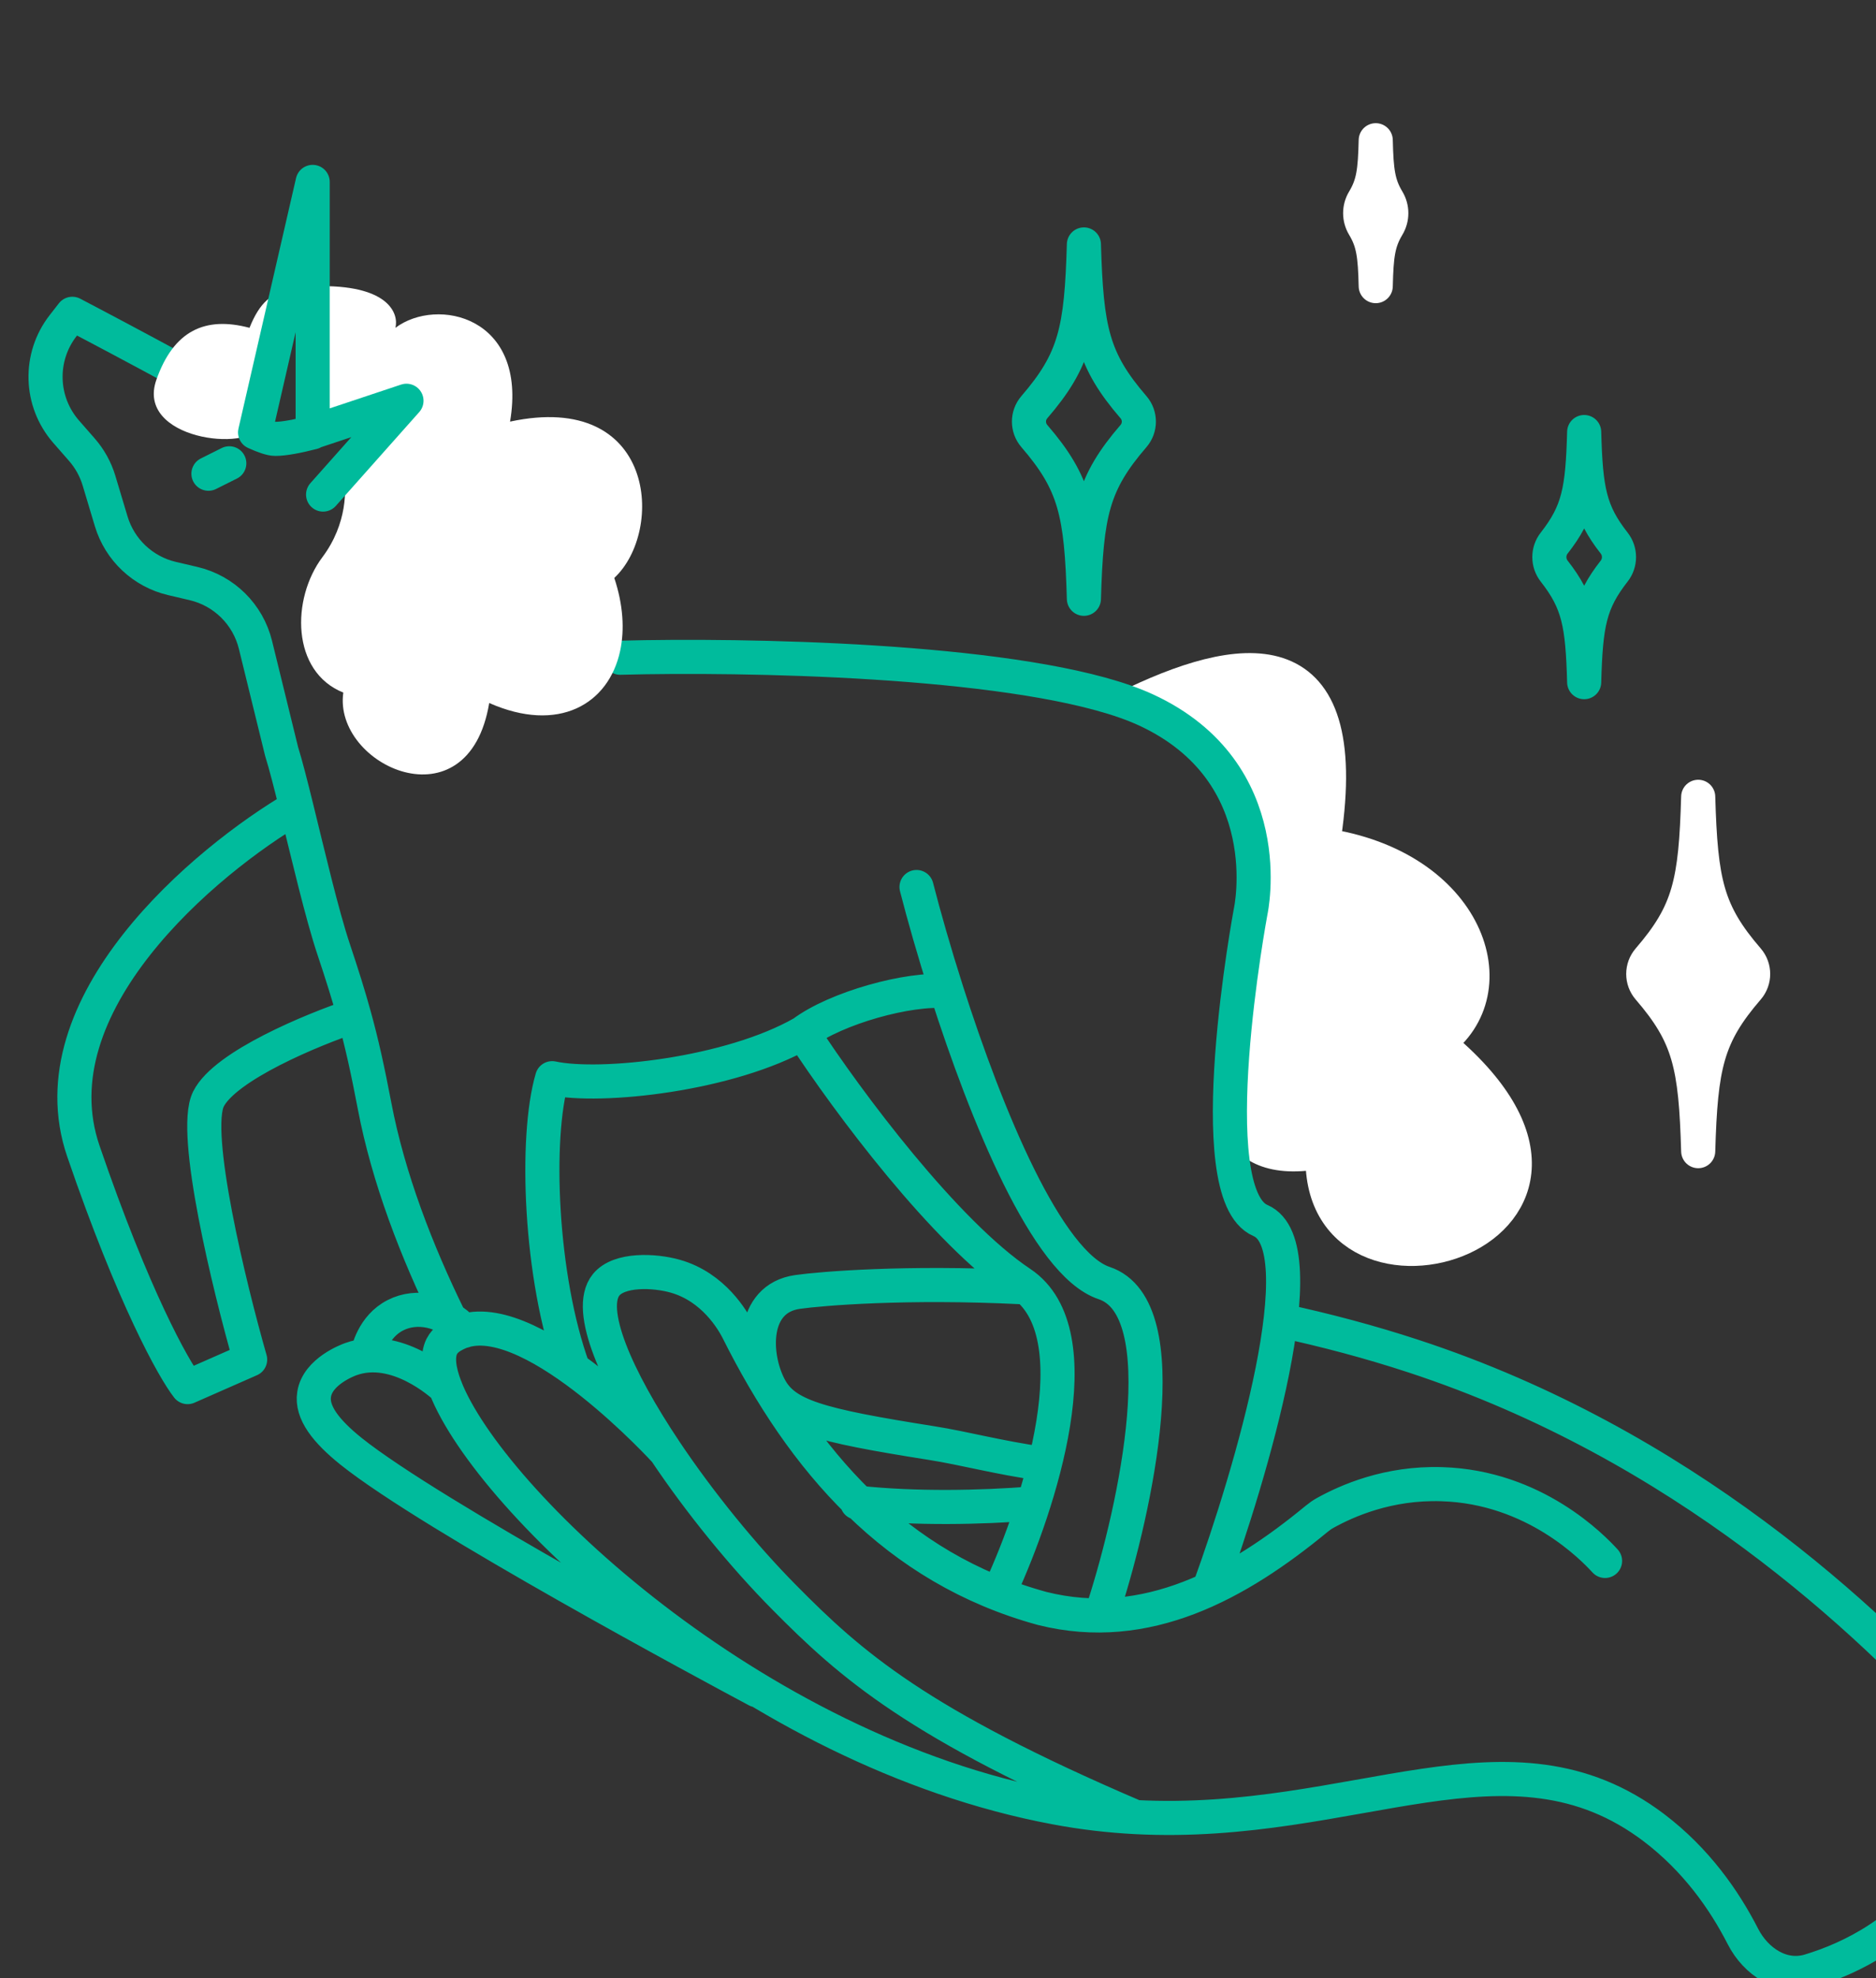
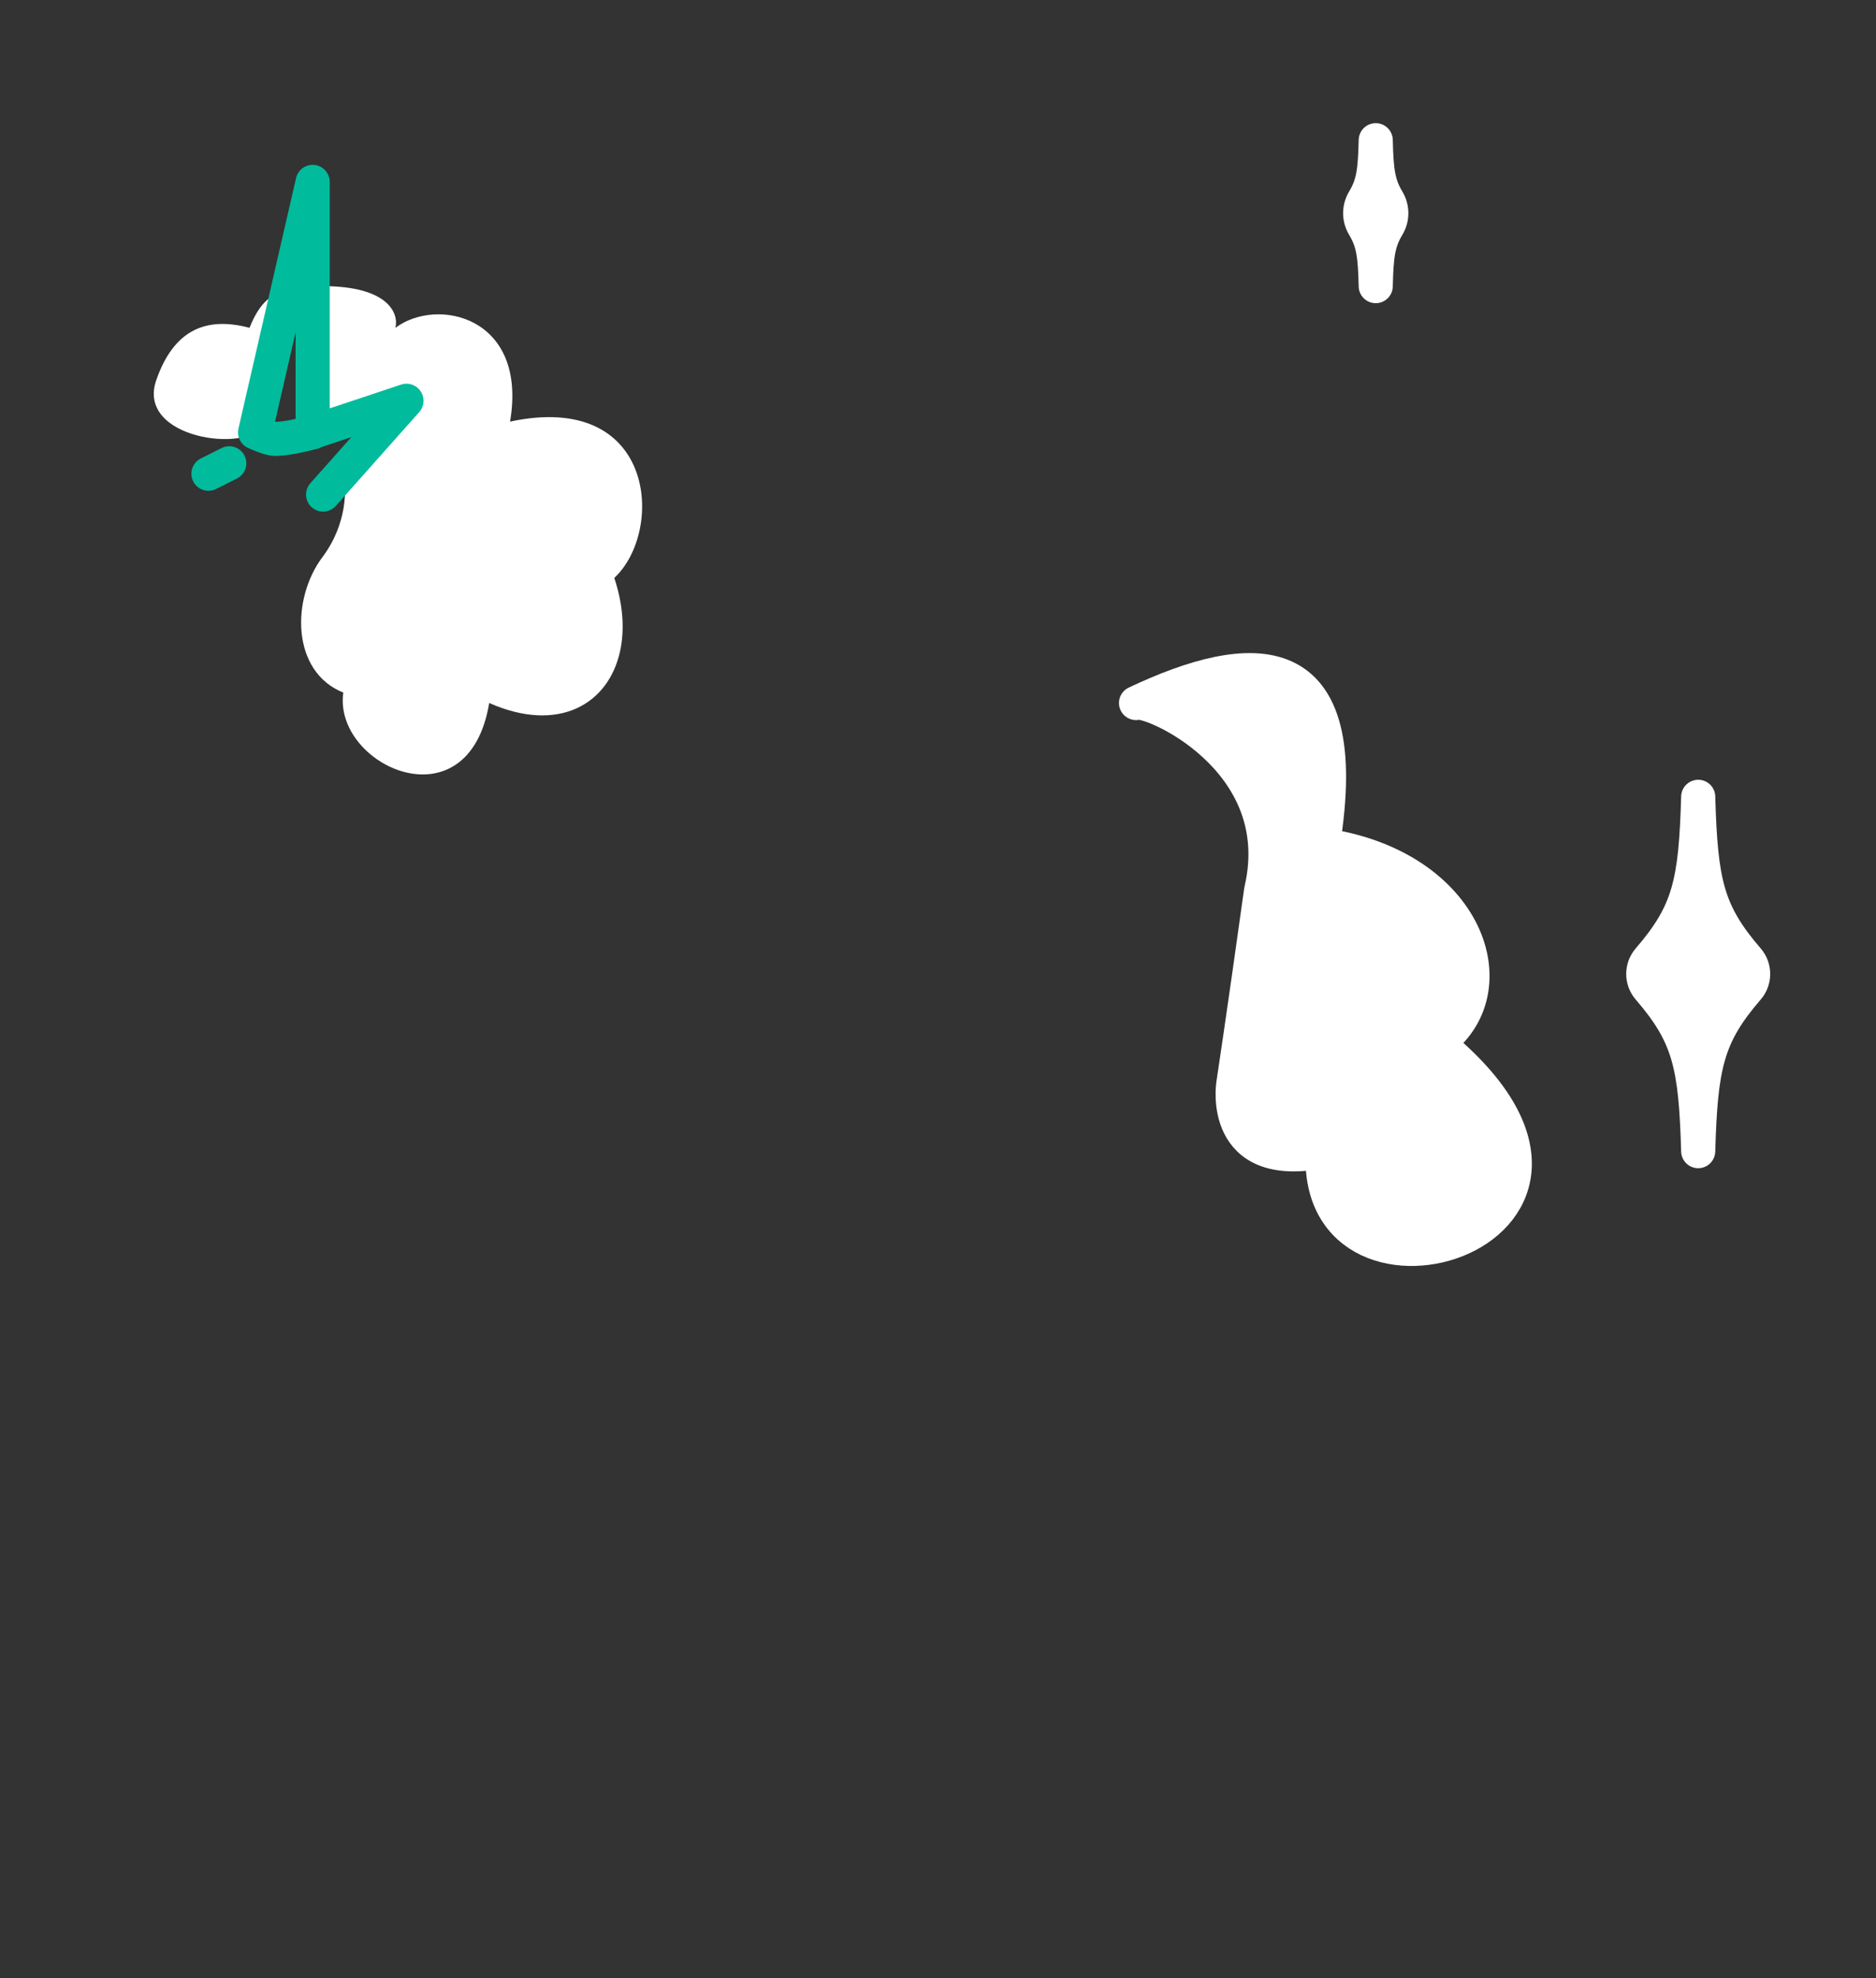
<svg xmlns="http://www.w3.org/2000/svg" width="165" height="174" viewBox="0 0 165 174" fill="none">
  <rect x="0" y="0" width="165" height="174" fill="#333333" stroke="none" />
  <path d="M99.917 61.834C100.934 61.303 113.657 66.702 110.917 78.334C109.386 89.333 108.469 95.366 108.469 95.366C108.469 95.366 107.25 103.083 116.342 101.25C115.426 117.75 146.592 108.248 126.426 91.748C132.842 87.165 129.132 76.165 116.342 74.331C119.272 56.346 110 57.067 99.917 61.834Z" fill="white" />
  <path d="M153.724 84.399C150.14 80.243 149.581 77.65 149.362 70.084C149.143 77.65 148.584 80.243 145 84.399C144.373 85.126 144.373 86.207 145 86.934C148.584 91.091 149.143 93.683 149.362 101.25C149.581 93.683 150.14 91.091 153.724 86.934C154.351 86.207 154.351 85.126 153.724 84.399Z" fill="white" />
  <path d="M122.054 17.614C121.215 16.22 121.064 15.062 121 12.334C120.936 15.062 120.785 16.22 119.947 17.614C119.526 18.314 119.526 19.186 119.947 19.886C120.785 21.281 120.936 22.439 121 25.167C121.064 22.439 121.215 21.281 122.054 19.886C122.474 19.186 122.474 18.314 122.054 17.614Z" fill="white" />
  <path d="M99.917 61.834C100.934 61.303 113.657 66.702 110.917 78.334C109.386 89.333 108.469 95.366 108.469 95.366C108.469 95.366 107.25 103.083 116.342 101.25C115.426 117.75 146.592 108.248 126.426 91.748C132.842 87.165 129.132 76.165 116.342 74.331C119.272 56.346 110 57.067 99.917 61.834Z" stroke="white" stroke-width="3" stroke-linecap="round" stroke-linejoin="round" />
  <path d="M153.724 84.399C150.14 80.243 149.581 77.65 149.362 70.084C149.143 77.65 148.584 80.243 145 84.399C144.373 85.126 144.373 86.207 145 86.934C148.584 91.091 149.143 93.683 149.362 101.25C149.581 93.683 150.14 91.091 153.724 86.934C154.351 86.207 154.351 85.126 153.724 84.399Z" stroke="white" stroke-width="3" stroke-linecap="round" stroke-linejoin="round" />
  <path d="M122.054 17.614C121.215 16.22 121.064 15.062 121 12.334C120.936 15.062 120.785 16.22 119.947 17.614C119.526 18.314 119.526 19.186 119.947 19.886C120.785 21.281 120.936 22.439 121 25.167C121.064 22.439 121.215 21.281 122.054 19.886C122.474 19.186 122.474 18.314 122.054 17.614Z" stroke="white" stroke-width="3" stroke-linecap="round" stroke-linejoin="round" />
-   <path d="M106.352 139.75C110.019 129.667 115.994 109.551 110.861 107.351C105.365 104.996 110 80.167 110 80.167C110 80.167 112.694 67.934 100.777 62.434C100.219 62.177 99.606 61.933 98.944 61.701C88.294 57.98 65.475 57.563 54.543 57.851M97.111 141.268C99.861 132.712 103.711 115.051 97.111 112.851C92.087 111.177 86.745 98.067 83.267 87.184M88.019 139.75C91.38 132.417 96.377 117.251 89.778 112.851C83.177 108.451 74.574 96.962 70.602 90.851M70.602 90.851C73.535 88.651 79.937 86.879 83.267 87.184M70.602 90.851C64.185 94.518 52.841 95.75 48.563 94.833C47.035 100.028 47.483 112.339 50.416 120.406M80.611 78.018C81.268 80.573 82.176 83.769 83.267 87.184M22 36.167C18.87 34.151 6.361 27.601 6.361 27.601L5.553 28.639C3.393 31.413 3.506 35.328 5.82 37.973L7.202 39.552C7.892 40.342 8.406 41.27 8.707 42.274L9.78 45.851C10.534 48.366 12.576 50.286 15.132 50.884L17.018 51.326C19.706 51.955 21.812 54.039 22.469 56.72L24.769 66.101C25.132 67.262 25.578 69.01 26.068 71M39.513 115.917C36.652 110.083 34.154 103.618 32.944 97.268C32.342 94.104 31.825 91.765 31.154 89.333M99.868 159.822C80.634 151.597 74.817 146.411 68.977 140.5C65.345 136.832 61.536 132.146 58.523 127.645M99.868 159.822C119.242 160.835 132.796 151.156 145.471 160.76C149.183 163.579 151.645 167.098 153.299 170.328C154.441 172.555 156.763 174.076 159.159 173.352C162.729 172.273 167.737 169.891 171.082 164.661C173.221 161.315 173.939 157.955 174.166 155.568C174.292 154.242 173.789 152.956 172.897 151.967C164.372 142.51 147.973 127.044 124.325 119.282C120.462 118.014 116.582 116.99 112.769 116.168M99.868 159.822C97.611 159.704 95.274 159.44 92.851 158.984C66.038 153.972 43.023 131.893 39.179 122.06M58.523 127.645C54.227 121.227 51.549 115.186 53.31 113.009C54.453 111.596 57.542 111.724 59.395 112.25C62.776 113.208 64.443 116.151 64.862 116.946C67.755 122.743 71.222 127.965 75.548 132.182M58.523 127.645C58.523 127.645 47.154 115.158 40.804 117.052M75.548 132.182C79.939 136.463 85.215 139.71 91.674 141.475C100.841 143.772 108.882 139.296 115.796 133.595C116.035 133.398 116.286 133.22 116.556 133.07C118.433 132.03 122.068 130.39 126.808 130.542C134.991 130.787 140.132 136.16 141.17 137.293M75.548 132.182L75.388 132.165M75.548 132.182C80.494 132.71 86.239 132.604 90.769 132.242M39.179 122.06C38.571 120.505 38.443 119.256 38.855 118.429C39.17 117.81 39.753 117.506 40.126 117.32C40.344 117.21 40.571 117.121 40.804 117.052M39.179 122.06C38.847 121.749 34.858 118.115 30.87 119.539C30.602 119.632 27.944 120.625 27.629 122.634C27.373 124.223 28.678 125.881 30.87 127.645C37.992 133.345 62.6 146.544 66.576 148.67M39.179 122.06L39.193 122.073M40.804 117.052C39.16 115.238 36.66 114.716 34.775 115.684C32.805 116.689 32.362 118.873 32.304 119.165M40.804 117.052L40.814 117.062M89.852 113.216C79.727 112.713 72.207 113.339 70.143 113.635C66.063 114.219 66.226 119.223 67.683 122.003C69.012 124.538 71.938 125.344 81.905 126.921C84.855 127.387 87.776 128.201 91.685 128.75M26.068 71C27.095 75.175 28.314 80.414 29.352 83.518C30.096 85.742 30.666 87.562 31.154 89.333M26.068 71C17.989 75.727 2.933 88.394 7.333 101.25C11.733 114.106 15.277 120.442 16.5 122.003L22 119.583C20.166 113.167 16.866 99.6 18.333 96.667C19.8 93.733 27.492 90.555 31.154 89.333M139.333 38C139.473 43.133 139.823 45.023 141.97 47.766C142.537 48.49 142.537 49.51 141.97 50.234C139.823 52.977 139.473 54.867 139.333 60C139.192 54.867 138.843 52.977 136.696 50.234C136.129 49.51 136.129 48.49 136.696 47.766C138.843 45.023 139.192 43.133 139.333 38ZM95.333 21.5C95.552 29.067 96.111 31.659 99.695 35.816C100.322 36.543 100.322 37.624 99.695 38.351C96.111 42.508 95.552 45.1 95.333 52.667C95.114 45.1 94.555 42.508 90.971 38.351C90.344 37.624 90.344 36.543 90.971 35.816C94.555 31.659 95.114 29.067 95.333 21.5Z" stroke="#00BB9C" stroke-width="3" stroke-miterlimit="10" stroke-linecap="round" stroke-linejoin="round" />
  <path d="M30.195 41.666L34.778 35.25C33.2 35.841 30.376 36.815 27.979 37.431L28.361 25.166C34.228 25.166 35.084 27.611 34.778 28.833C38.445 26.083 46.432 27.833 44.861 37.083C57.695 34.333 58.46 46.711 54.028 50.833C54.81 53.178 54.945 55.382 54.544 57.25C53.533 61.952 49.115 64.521 43.028 61.833C41.195 72.833 29.278 67.333 30.195 60.916C25.611 59.083 25.611 52.666 28.361 49C30.561 46.066 30.5 42.889 30.195 41.666Z" fill="white" />
  <path d="M22.914 37.431L25.734 25.166C23.819 25.898 22.877 26.521 21.945 28.833C18.047 27.799 15.275 29.069 13.75 33.416C11.917 38.644 21.945 39.833 22.914 37.431Z" fill="white" />
  <path d="M20.167 40.75L18.333 41.667M27.5 38V38.032C26.183 38.37 24.996 38.601 24.215 38.601C23.846 38.601 23.229 38.394 22.435 38.032L25.254 25.768L27.5 16V38ZM27.5 38L35.75 35.25L28.417 43.5" stroke="#00BB9C" stroke-width="3" stroke-miterlimit="10" stroke-linecap="round" stroke-linejoin="round" />
</svg>